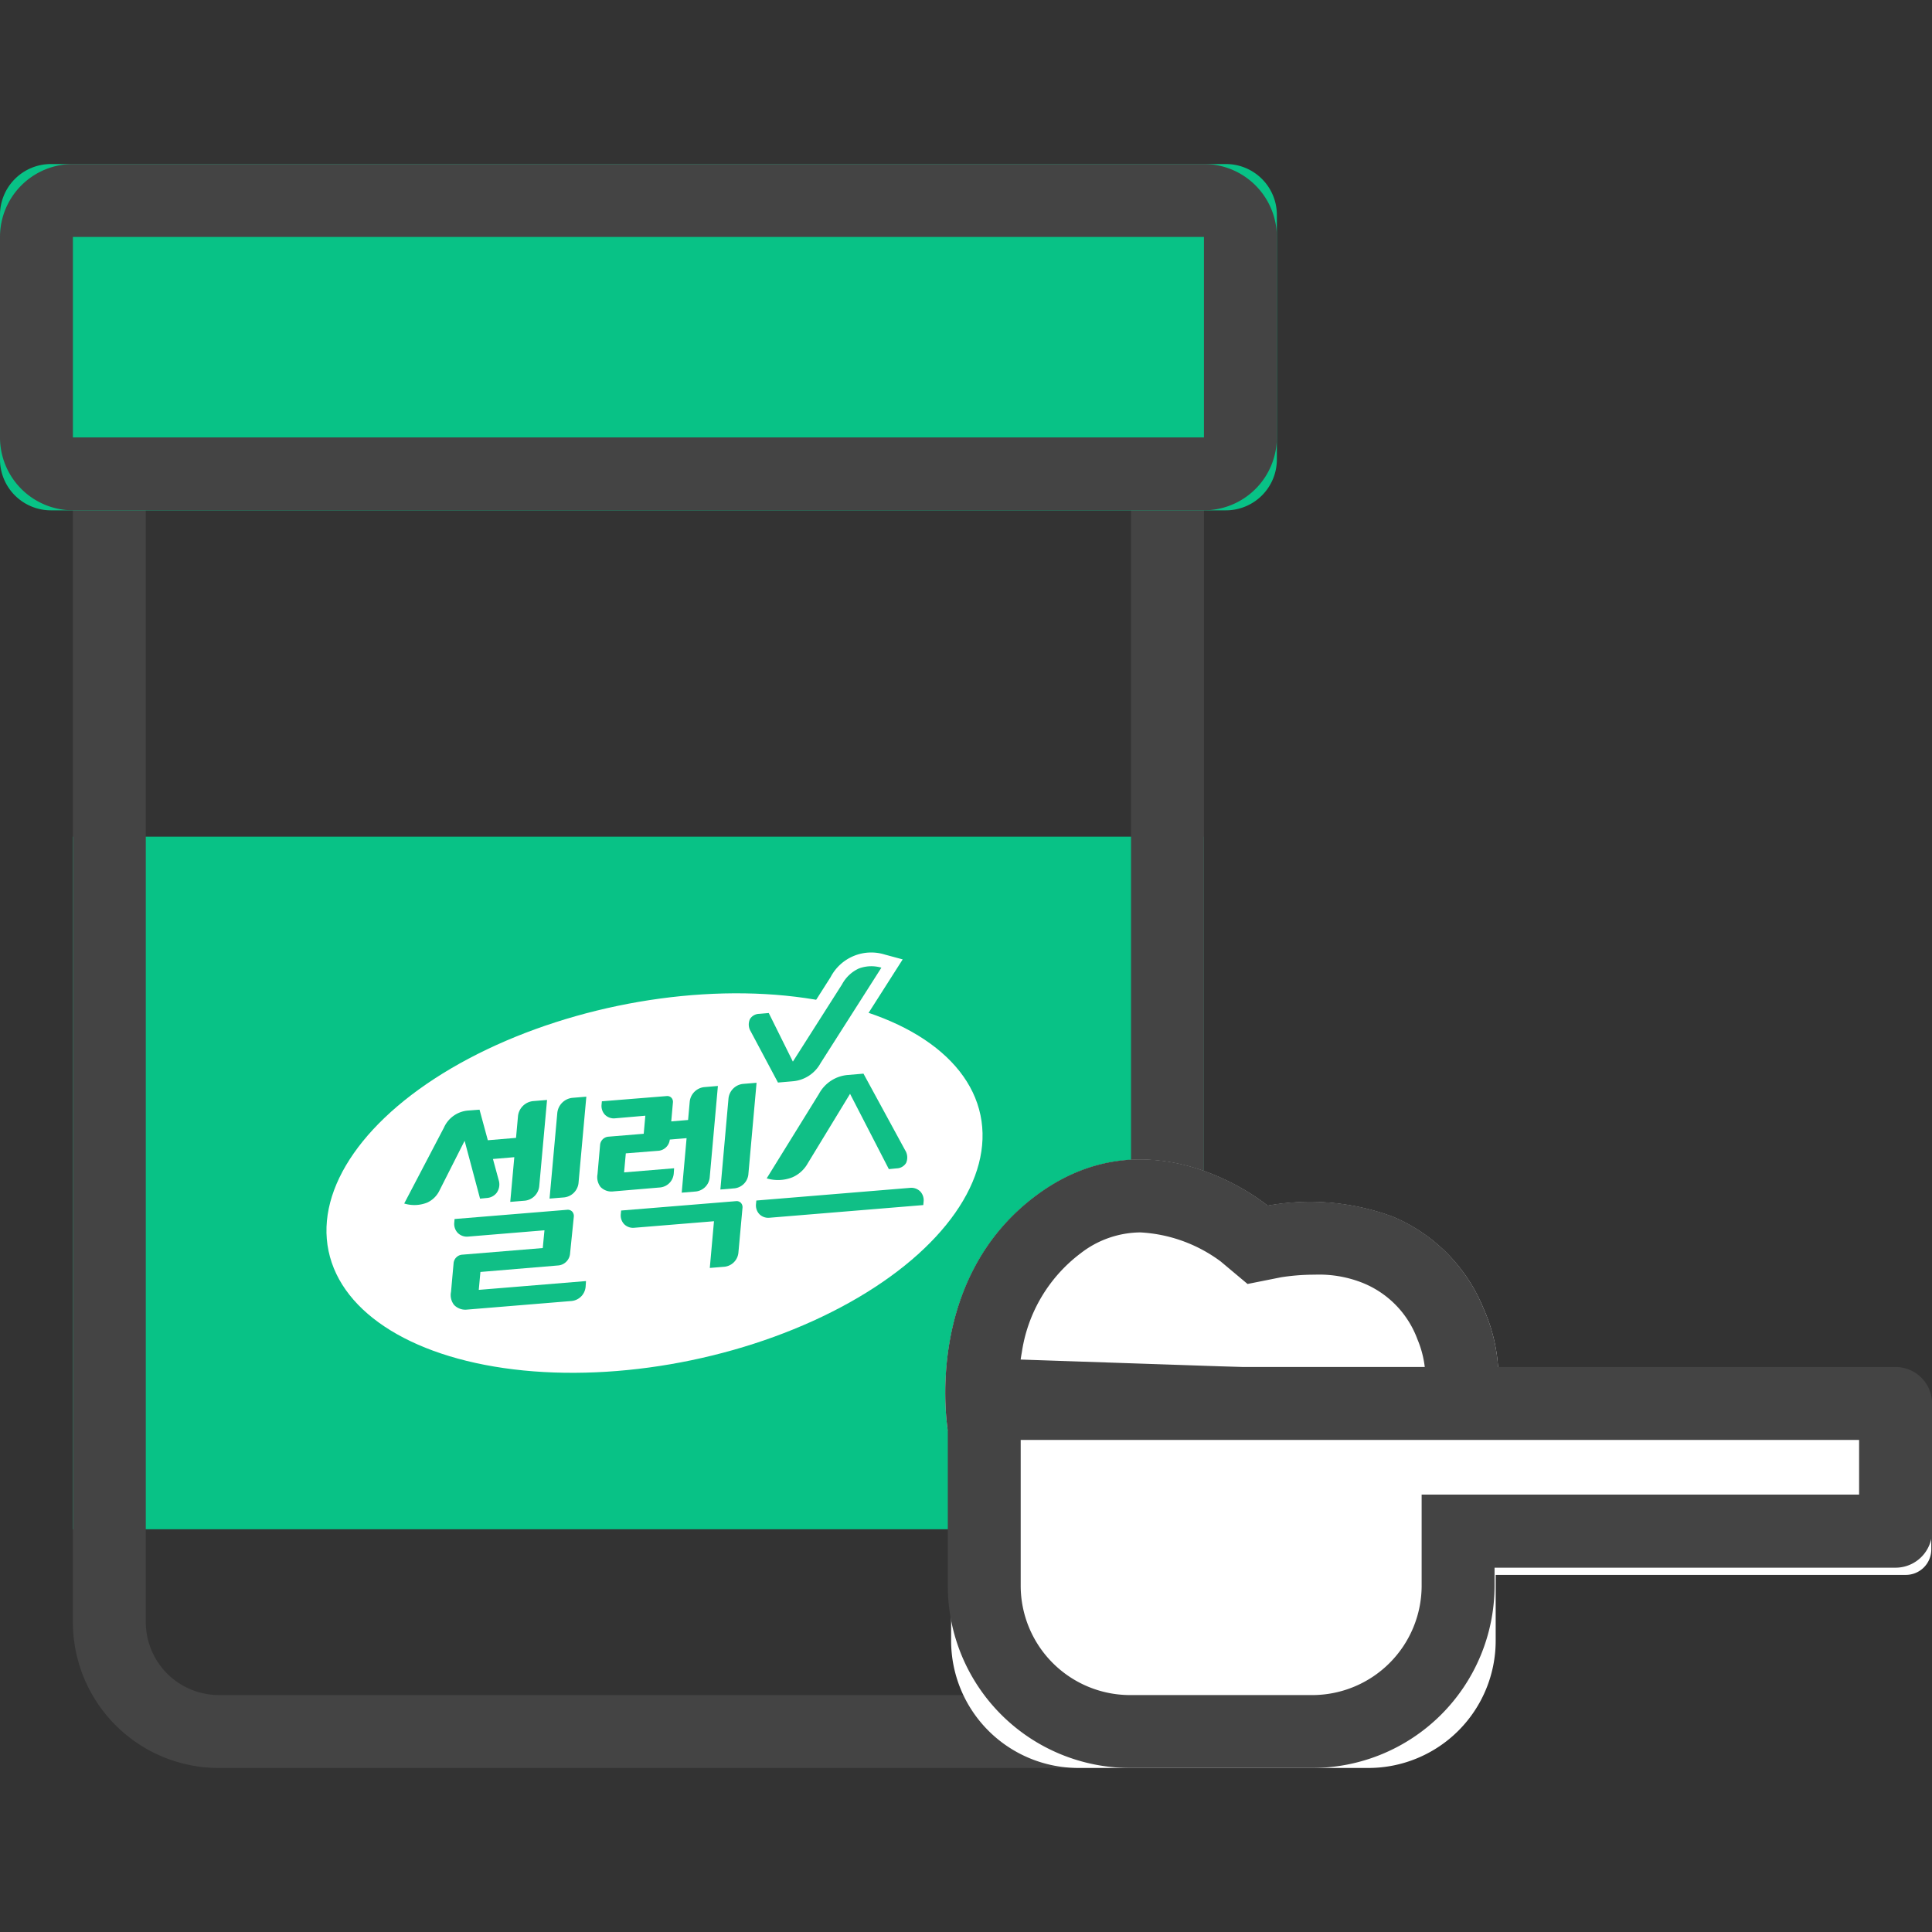
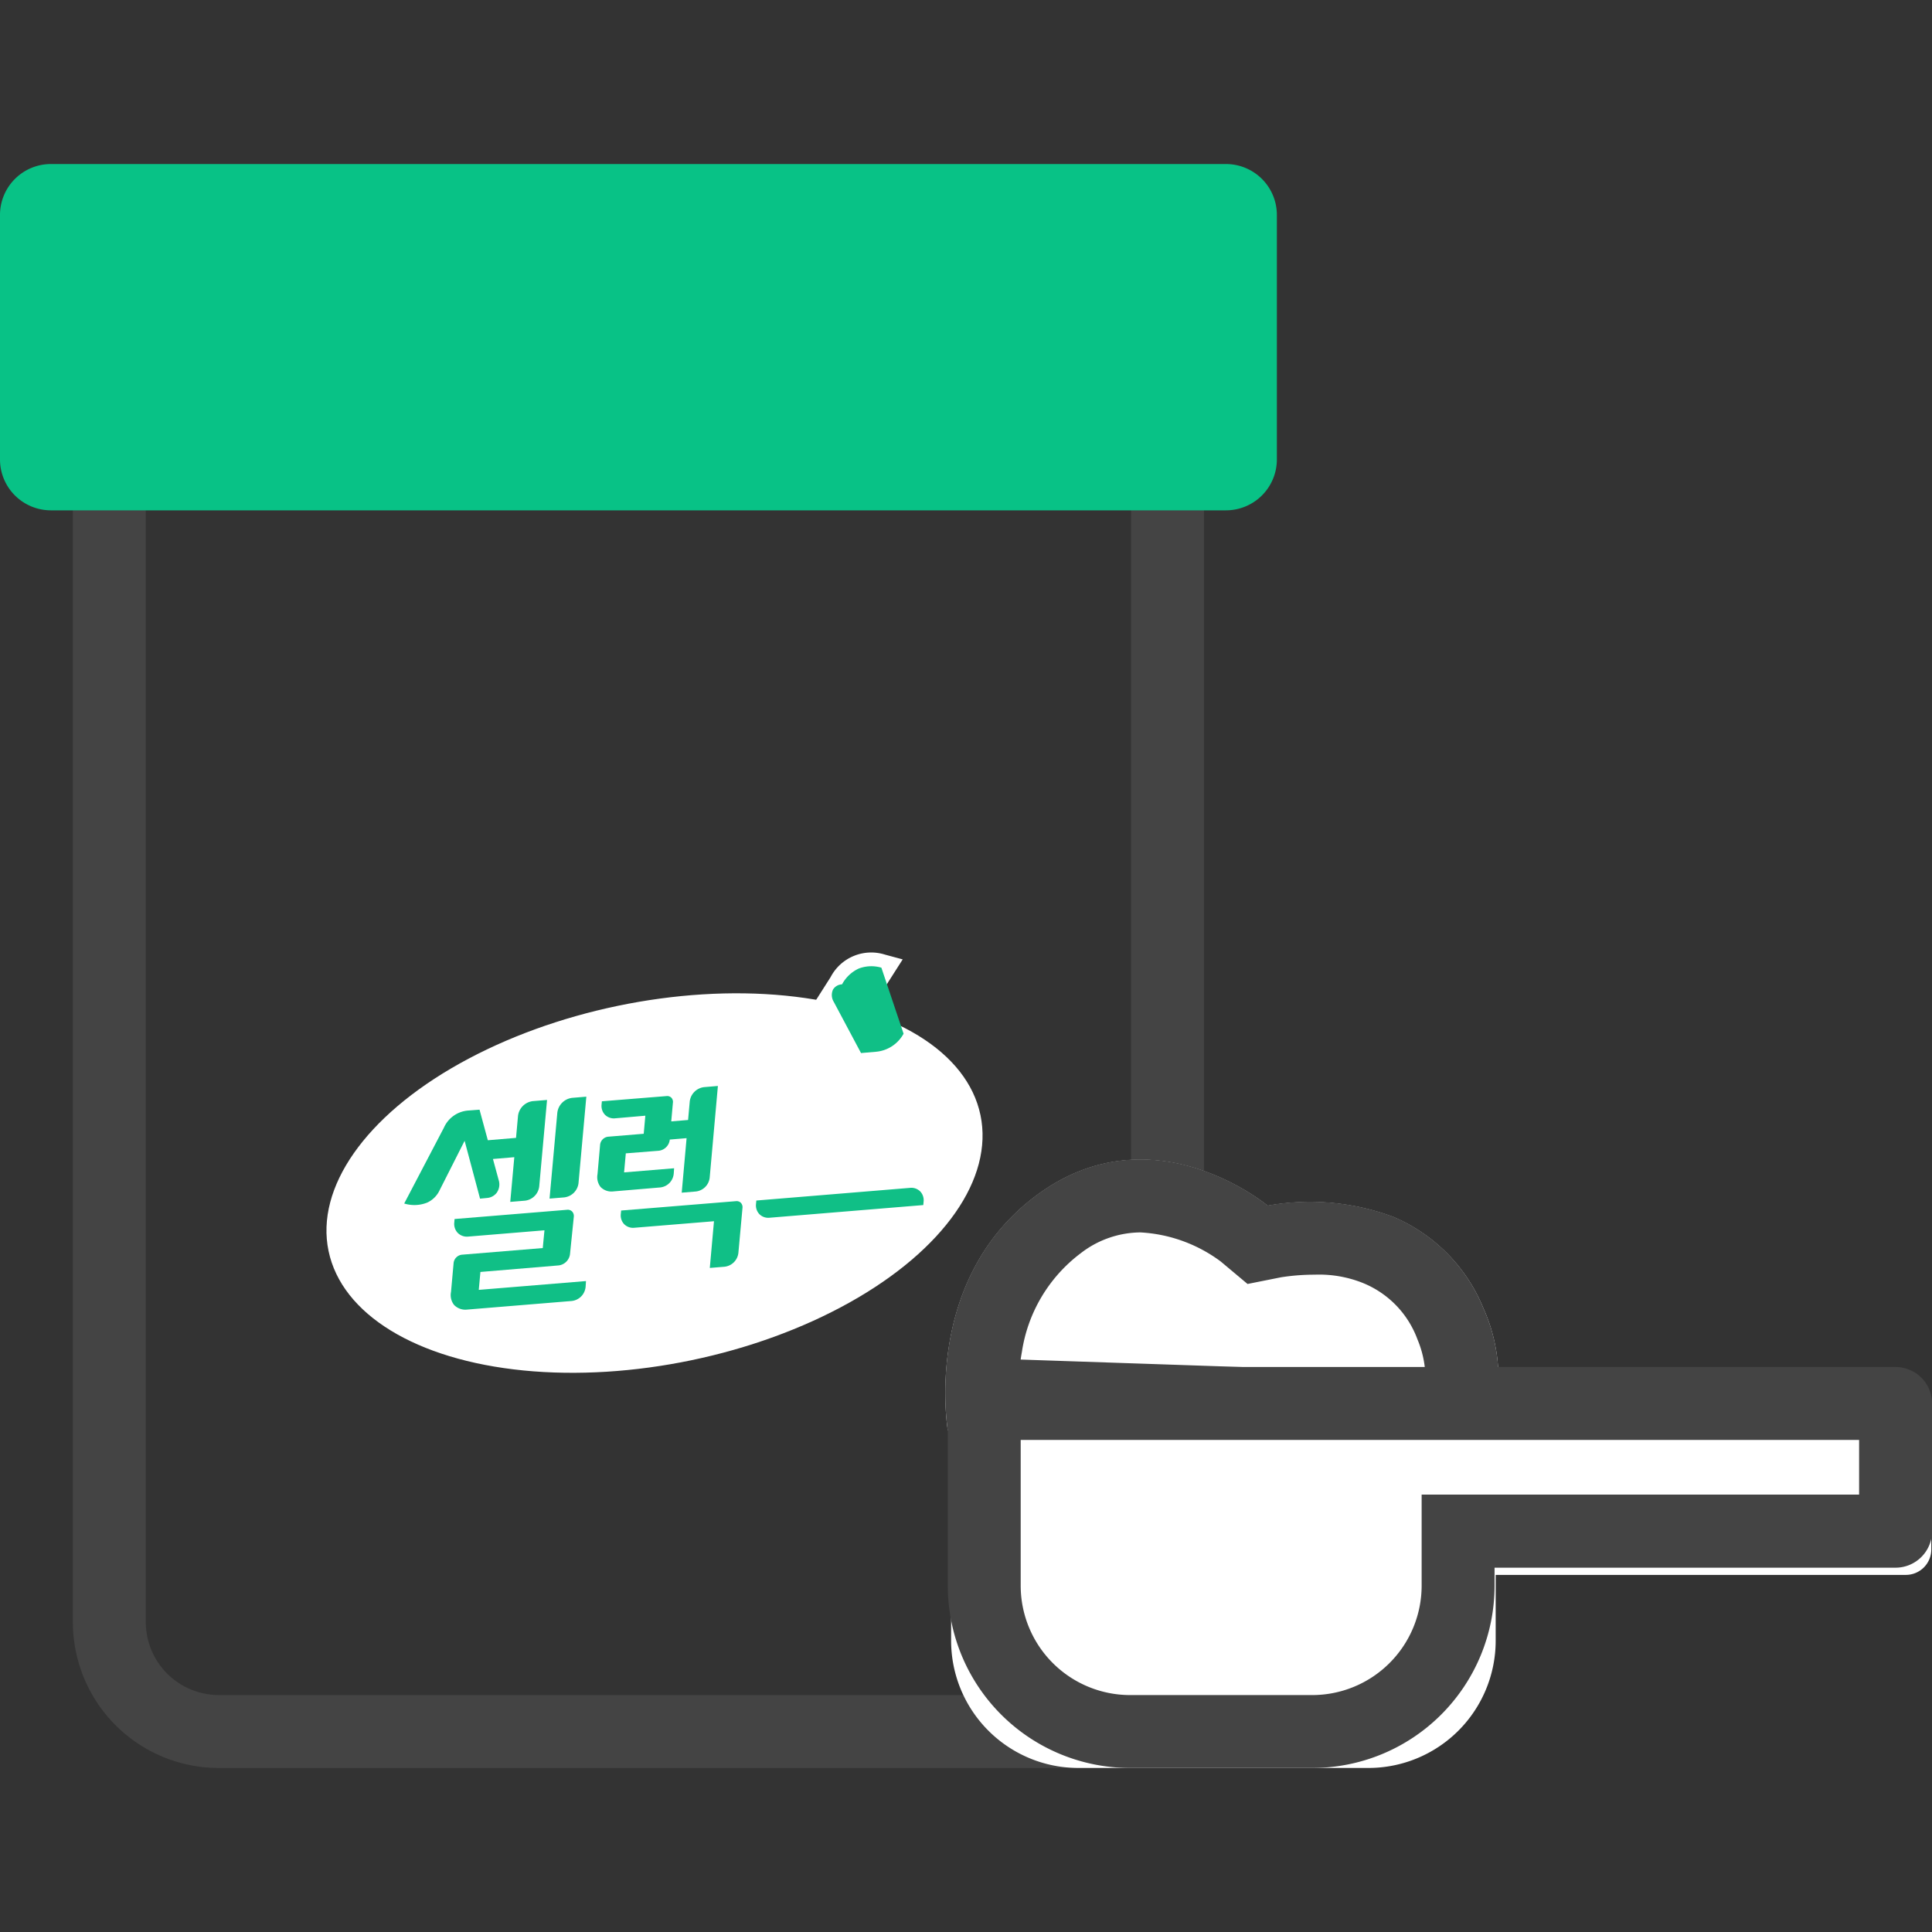
<svg xmlns="http://www.w3.org/2000/svg" width="74" height="74" viewBox="0 0 74 74">
  <rect x="0" y="0" width="74" height="74" fill="#333333" stroke="none" />
  <defs>
    <style>
      .cls-1 {
        fill: none;
      }

      .cls-2 {
        clip-path: url(#clip-path);
      }

      .cls-3 {
        fill: #08c286;
      }

      .cls-4 {
        fill: #444;
      }

      .cls-5 {
        fill: #fff;
      }

      .cls-6 {
        fill: #10bf86;
      }

      .cls-7 {
        fill: #009b5d;
      }
    </style>
    <clipPath id="clip-path">
      <rect id="사각형_4832" data-name="사각형 4832" class="cls-1" width="74" height="74" transform="translate(77 1005)" />
    </clipPath>
  </defs>
  <g id="ico_selex_2" class="cls-2" transform="translate(-77 -1005)">
    <g id="그룹_14253" data-name="그룹 14253" transform="translate(-19 -13.717)">
      <g id="그룹_14251" data-name="그룹 14251" transform="translate(96 1025)">
        <g id="그룹_7069" data-name="그룹 7069" transform="translate(0 0)">
-           <path id="패스_14152" data-name="패스 14152" class="cls-3" d="M0,0H43.322V26.528H0Z" transform="translate(2.792 25.763)" />
          <path id="사각형_4288" data-name="사각형 4288" class="cls-4" d="M5.585,2.792A2.8,2.8,0,0,0,2.792,5.585V50.264a2.8,2.8,0,0,0,2.792,2.792H37.737a2.8,2.8,0,0,0,2.792-2.792V5.585a2.8,2.8,0,0,0-2.792-2.792H5.585M5.585,0H37.737a5.585,5.585,0,0,1,5.585,5.585V50.264a5.585,5.585,0,0,1-5.585,5.585H5.585A5.585,5.585,0,0,1,0,50.264V5.585A5.585,5.585,0,0,1,5.585,0Z" transform="translate(2.792 5.585)" />
          <path id="패스_14151" data-name="패스 14151" class="cls-3" d="M1.95,0H46.957a1.95,1.95,0,0,1,1.95,1.95v9.364a1.95,1.95,0,0,1-1.95,1.95H1.95A1.95,1.95,0,0,1,0,11.314V1.95A1.95,1.95,0,0,1,1.95,0Z" transform="translate(0)" />
-           <path id="사각형_4289_-_윤곽선" data-name="사각형 4289 - 윤곽선" class="cls-4" d="M2.792,2.792v7.679H46.114V2.792H2.792M2.792,0H46.114a2.792,2.792,0,0,1,2.792,2.792v7.679a2.792,2.792,0,0,1-2.792,2.792H2.792A2.792,2.792,0,0,1,0,10.472V2.792A2.792,2.792,0,0,1,2.792,0Z" transform="translate(0)" />
          <g id="그룹_14245" data-name="그룹 14245" transform="translate(11.17 29.636)">
            <ellipse id="타원_261" data-name="타원 261" class="cls-5" cx="12.753" cy="6.932" rx="12.753" ry="6.932" transform="matrix(0.979, -0.204, 0.204, 0.979, 0, 5.21)" />
            <g id="그룹_4824" data-name="그룹 4824" transform="translate(9.879 5.204)">
              <g id="그룹_4823" data-name="그룹 4823" transform="translate(0)">
                <g id="그룹_4822" data-name="그룹 4822">
                  <g id="그룹_4820" data-name="그룹 4820" transform="translate(7.906)">
                    <g id="그룹_4818" data-name="그룹 4818" transform="translate(0 4.372)">
                      <path id="패스_4136" data-name="패스 4136" class="cls-6" d="M301.573,420.89l-.012.131a.488.488,0,0,0,.129.391.48.48,0,0,0,.391.137l5.887-.485.012-.131a.49.49,0,0,0-.129-.391.481.481,0,0,0-.392-.137Z" transform="translate(-301.559 -420.402)" />
                    </g>
                    <g id="그룹_4819" data-name="그룹 4819" transform="translate(0.416)">
-                       <path id="패스_4137" data-name="패스 4137" class="cls-6" d="M304.73,406.962l1.625-2.67,1.486,2.884.3-.029a.435.435,0,0,0,.361-.207.521.521,0,0,0-.039-.491l-1.594-2.93-.587.05a1.385,1.385,0,0,0-1.12.728l-2,3.233a1.5,1.5,0,0,0,.985-.041A1.24,1.24,0,0,0,304.73,406.962Z" transform="translate(-303.167 -403.519)" />
-                     </g>
+                       </g>
                  </g>
                  <g id="그룹_4821" data-name="그룹 4821" transform="translate(0 0.35)">
                    <path id="패스_4138" data-name="패스 4138" class="cls-6" d="M271.324,407.539a.649.649,0,0,1,.573-.567l.538-.045-.3,3.315a.622.622,0,0,1-.549.543l-.56.046Z" transform="translate(-271.026 -406.395)" />
-                     <path id="패스_4139" data-name="패스 4139" class="cls-6" d="M296.605,405.46a.626.626,0,0,1,.554-.547l.52-.043-.315,3.519a.6.6,0,0,1-.53.524l-.541.045Z" transform="translate(-289.75 -404.87)" />
                  </g>
                </g>
              </g>
            </g>
            <g id="그룹_4825" data-name="그룹 4825" transform="translate(12.606 10.084)">
              <path id="패스_4140" data-name="패스 4140" class="cls-6" d="M281.574,422.729l-.013.131a.489.489,0,0,0,.129.392.481.481,0,0,0,.392.137l3.048-.25-.16,1.789.541-.044a.6.6,0,0,0,.556-.555l.155-1.7a.246.246,0,0,0-.059-.192.228.228,0,0,0-.19-.067Z" transform="translate(-281.559 -422.366)" />
            </g>
            <g id="그룹_4826" data-name="그룹 4826" transform="translate(6.099 10.42)">
              <path id="패스_4141" data-name="패스 4141" class="cls-6" d="M261.139,423.932a.254.254,0,0,0-.061-.2.235.235,0,0,0-.2-.069l-4.306.353-.011.132a.5.5,0,0,0,.133.4.494.494,0,0,0,.4.141l2.921-.241-.065.68-3.1.255a.36.36,0,0,0-.314.311l-.1,1.114a.609.609,0,0,0,.118.5.6.6,0,0,0,.5.177l3.978-.327a.6.6,0,0,0,.432-.225.605.605,0,0,0,.128-.328l.014-.212-4.107.337.063-.686,3-.251a.5.5,0,0,0,.431-.427Z" transform="translate(-256.43 -423.664)" />
            </g>
            <path id="패스_4142" data-name="패스 4142" class="cls-6" d="M282.169,405.391a.627.627,0,0,0-.554.547l-.064.712-.645.054.064-.719a.23.23,0,0,0-.057-.186.222.222,0,0,0-.184-.065l-2.48.2-.011.123a.489.489,0,0,0,.129.392.48.48,0,0,0,.391.137l1.156-.1-.062.692-1.37.113a.349.349,0,0,0-.3.3l-.1,1.135a.618.618,0,0,0,.115.488.58.58,0,0,0,.487.172l1.775-.15a.58.58,0,0,0,.419-.219.586.586,0,0,0,.124-.318l.014-.2-1.916.158.066-.729,1.265-.1a.48.48,0,0,0,.418-.414V407.4l.645-.054-.187,2.088.541-.045a.6.6,0,0,0,.53-.524l.315-3.518Z" transform="translate(-266.366 -399.671)" />
            <path id="패스_4143" data-name="패스 4143" class="cls-6" d="M254.458,407.457a.649.649,0,0,0-.574.567l-.076.841-1.08.091-.318-1.171-.418.032a1.106,1.106,0,0,0-.945.655l-1.522,2.907a1.322,1.322,0,0,0,.883-.036.973.973,0,0,0,.474-.474l.957-1.892.591,2.216.268-.026a.515.515,0,0,0,.364-.192.548.548,0,0,0,.091-.459l-.229-.842.818-.069-.155,1.712.56-.046a.621.621,0,0,0,.549-.543l.3-3.315Z" transform="translate(-245.213 -401.201)" />
            <g id="그룹_4828" data-name="그룹 4828" transform="translate(16.991 0.574)">
              <g id="그룹_4827" data-name="그룹 4827" transform="translate(0 0)">
                <path id="패스_4144" data-name="패스 4144" class="cls-7" d="M305.575,387.694a1.364,1.364,0,0,0-.866.033,1.387,1.387,0,0,0-.641.606h0l-1.883,2.959-.924-1.861-.374.032a.42.42,0,0,0-.346.2.5.5,0,0,0,.028.469l1.045,1.962.557-.048a1.338,1.338,0,0,0,1.073-.693Z" transform="translate(-299.977 -387.123)" />
                <path id="패스_4145" data-name="패스 4145" class="cls-5" d="M299.836,391.153l-1.206-2.263a1.008,1.008,0,0,1-.023-.965.934.934,0,0,1,.749-.46l.729-.062.673,1.355,1.391-2.186a1.755,1.755,0,0,1,2.08-.861l.68.184-2.71,4.25a1.86,1.86,0,0,1-1.461.931Z" transform="translate(-298.495 -385.641)" />
              </g>
            </g>
            <g id="그룹_4829" data-name="그룹 4829" transform="translate(17.509 1.092)">
-               <path id="패스_4146" data-name="패스 4146" class="cls-6" d="M305.575,387.694a1.364,1.364,0,0,0-.866.033,1.387,1.387,0,0,0-.641.606h0l-1.883,2.959-.924-1.861-.374.032a.42.42,0,0,0-.346.2.5.5,0,0,0,.028.469l1.045,1.962.557-.048a1.338,1.338,0,0,0,1.073-.693Z" transform="translate(-300.495 -387.641)" />
+               <path id="패스_4146" data-name="패스 4146" class="cls-6" d="M305.575,387.694a1.364,1.364,0,0,0-.866.033,1.387,1.387,0,0,0-.641.606h0a.42.42,0,0,0-.346.2.5.5,0,0,0,.028.469l1.045,1.962.557-.048a1.338,1.338,0,0,0,1.073-.693Z" transform="translate(-300.495 -387.641)" />
            </g>
          </g>
        </g>
        <g id="그룹_14250" data-name="그룹 14250" transform="translate(36.207 38.132)">
          <path id="패스_12524" data-name="패스 12524" class="cls-5" d="M1156.708,580.872a6.539,6.539,0,0,0,0-5.361,6.438,6.438,0,0,0-3.473-3.511,9.14,9.14,0,0,0-4.794-.421s-4.383-3.677-8.814-.422-3.435,9.021-3.435,9.021Z" transform="translate(-1136.096 -569.812)" />
          <path id="패스_12524_-_윤곽선" data-name="패스 12524 - 윤곽선" class="cls-4" d="M1154.482,578a3.9,3.9,0,0,0-.3-1.3,3.711,3.711,0,0,0-2.163-2.191,4.519,4.519,0,0,0-1.778-.29,8.262,8.262,0,0,0-1.286.1l-1.282.256-1.027-.861a5.662,5.662,0,0,0-3.079-1.114,3.774,3.774,0,0,0-2.287.8,5.811,5.811,0,0,0-2.251,3.783q-.027.146-.047.287l15.5.525m2.225,2.869-20.516-.695s-1-5.766,3.435-9.021,8.814.422,8.814.422a9.141,9.141,0,0,1,4.794.421,6.438,6.438,0,0,1,3.473,3.511A6.539,6.539,0,0,1,1156.708,580.872Z" transform="translate(-1136.096 -569.811)" />
          <path id="패스_14150" data-name="패스 14150" class="cls-5" d="M4.876,14.79A4.876,4.876,0,0,1,0,9.914V0H36.568a.975.975,0,0,1,.975.975V6.42a.975.975,0,0,1-.975.975H20.858V9.914a4.876,4.876,0,0,1-4.876,4.876Z" transform="translate(0.223 8.512)" />
          <path id="합치기_111_-_윤곽선" data-name="합치기 111 - 윤곽선" class="cls-4" d="M-1070.037-509.434a4.193,4.193,0,0,0,4.188-4.188v-3.491h16.756v-2.094h-32.113v5.585a4.193,4.193,0,0,0,4.188,4.188h6.982m0,2.792h-6.982a6.98,6.98,0,0,1-6.98-6.98V-522h36.3a1.4,1.4,0,0,1,1.4,1.4v4.887a1.4,1.4,0,0,1-1.4,1.4h-15.358v.7A6.98,6.98,0,0,1-1070.037-506.642Z" transform="translate(1084.094 529.944)" />
        </g>
      </g>
    </g>
  </g>
</svg>